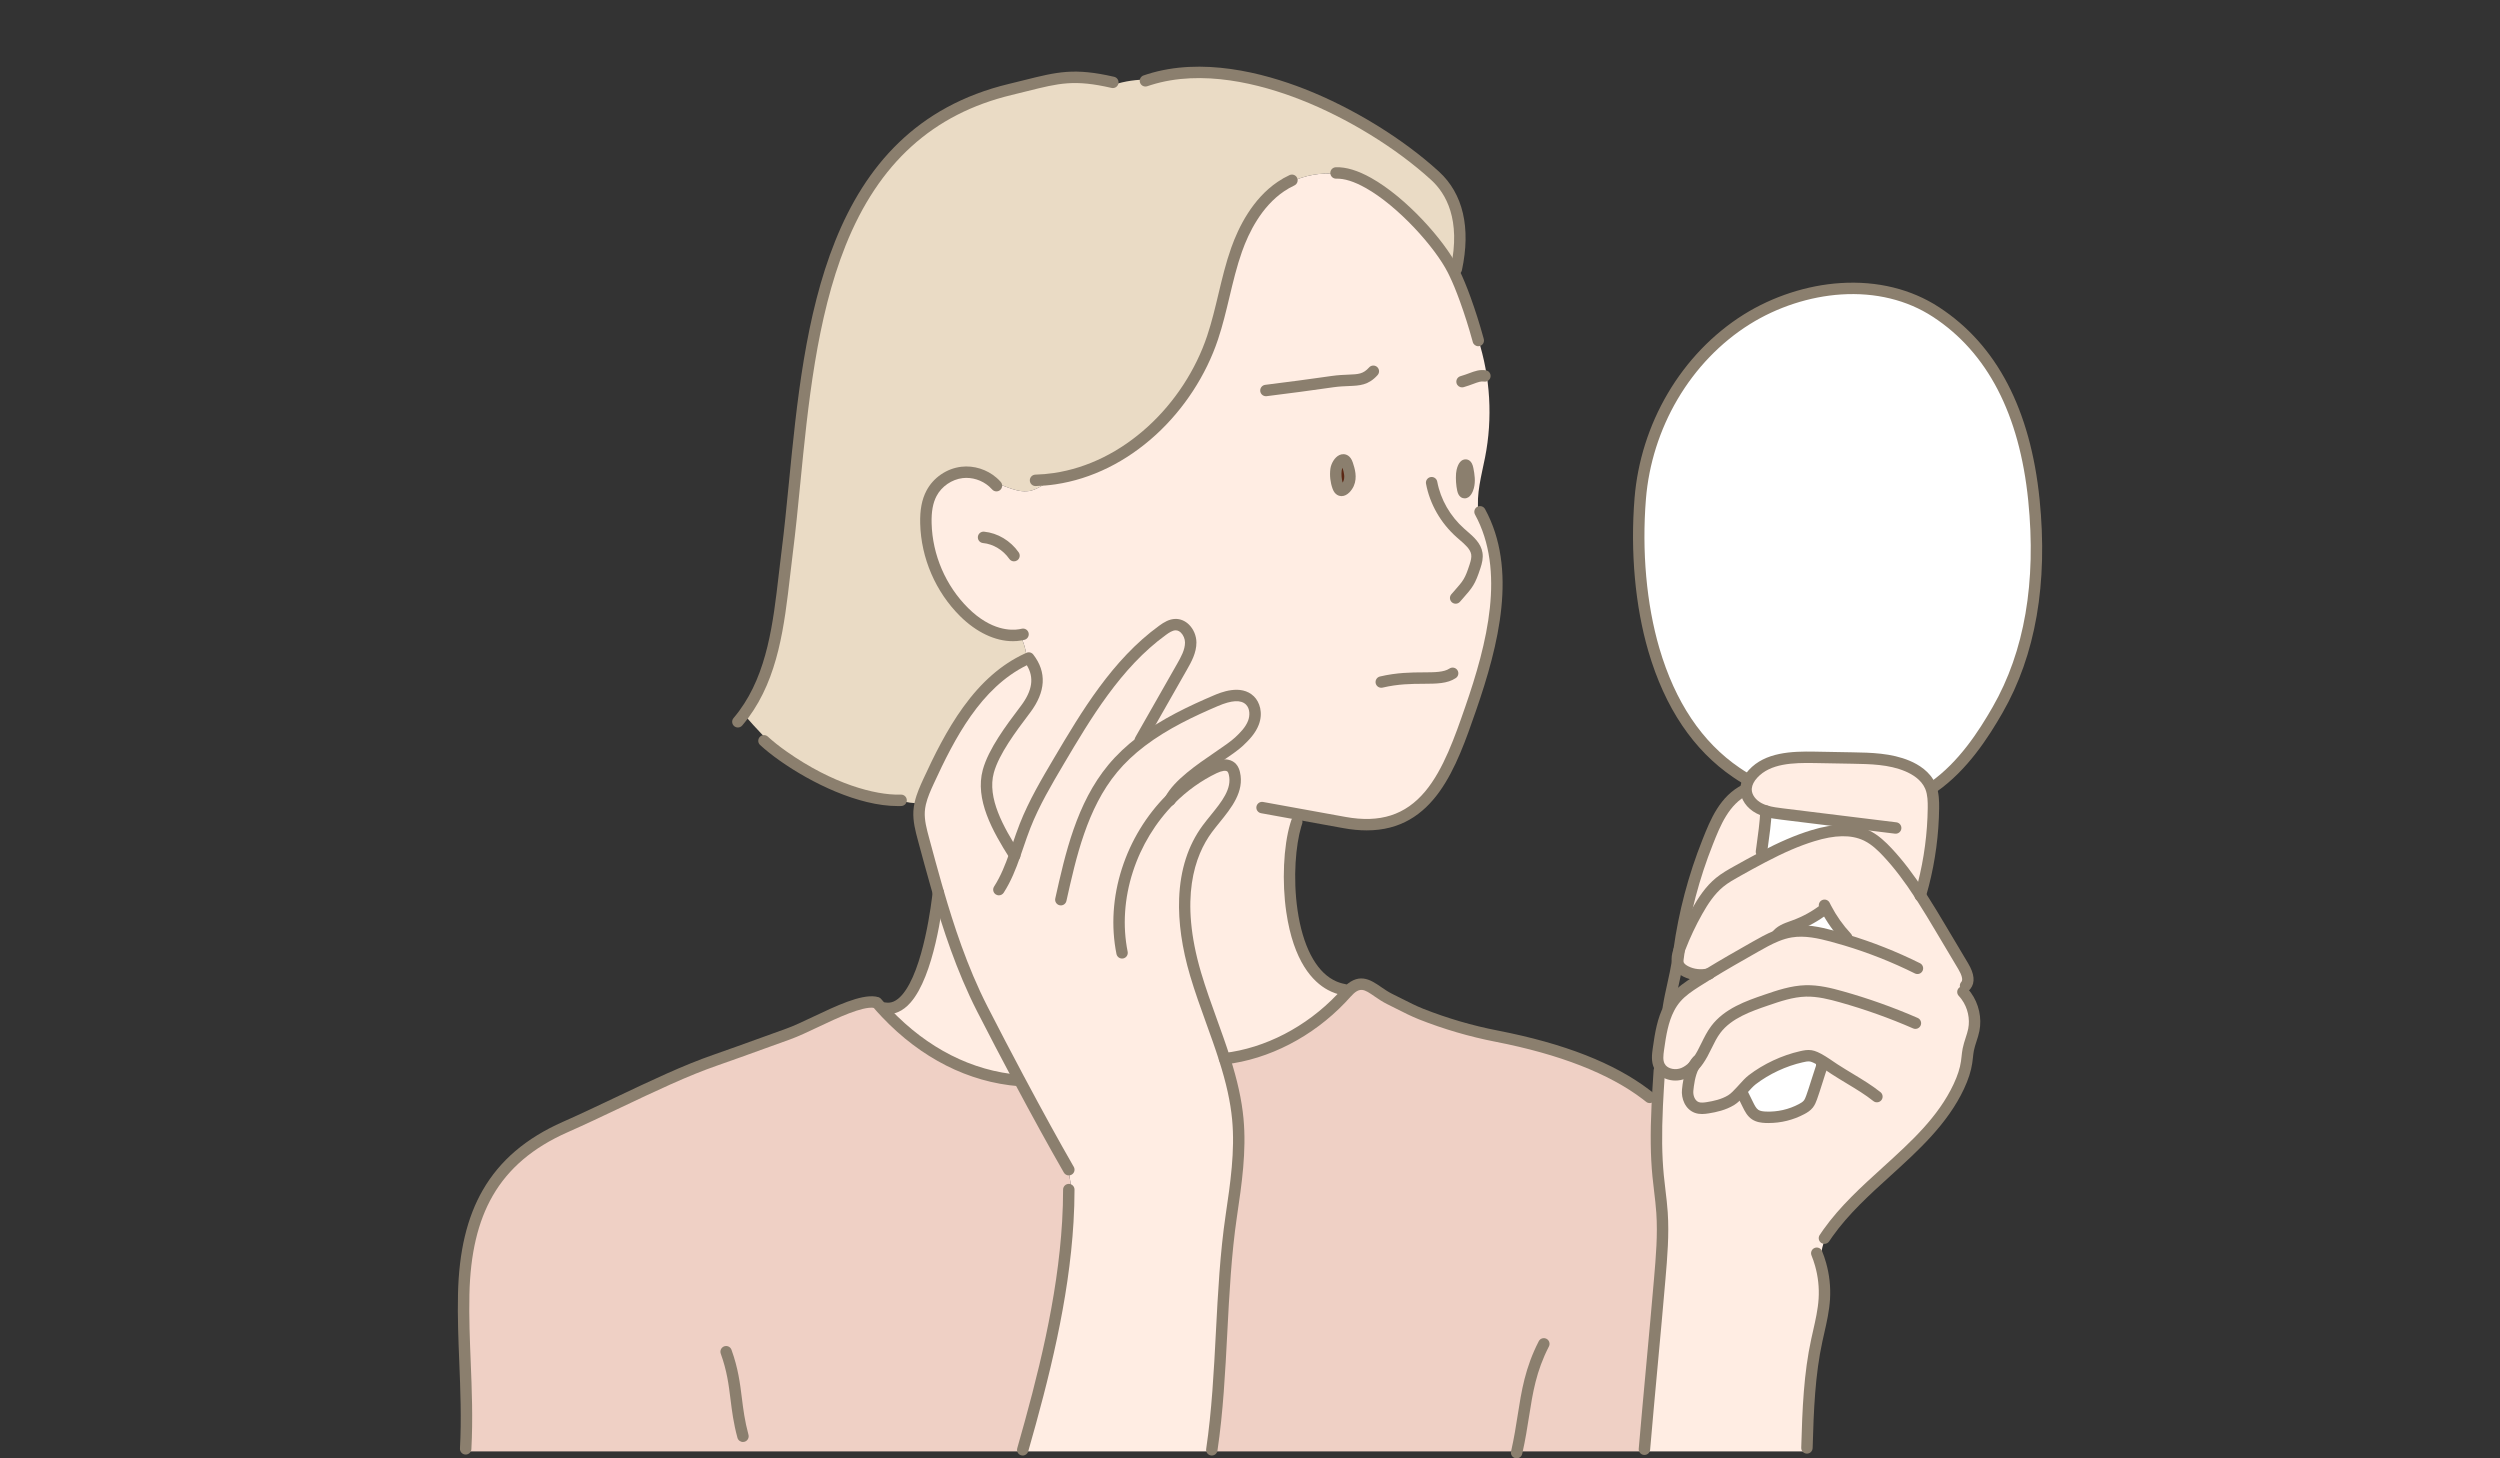
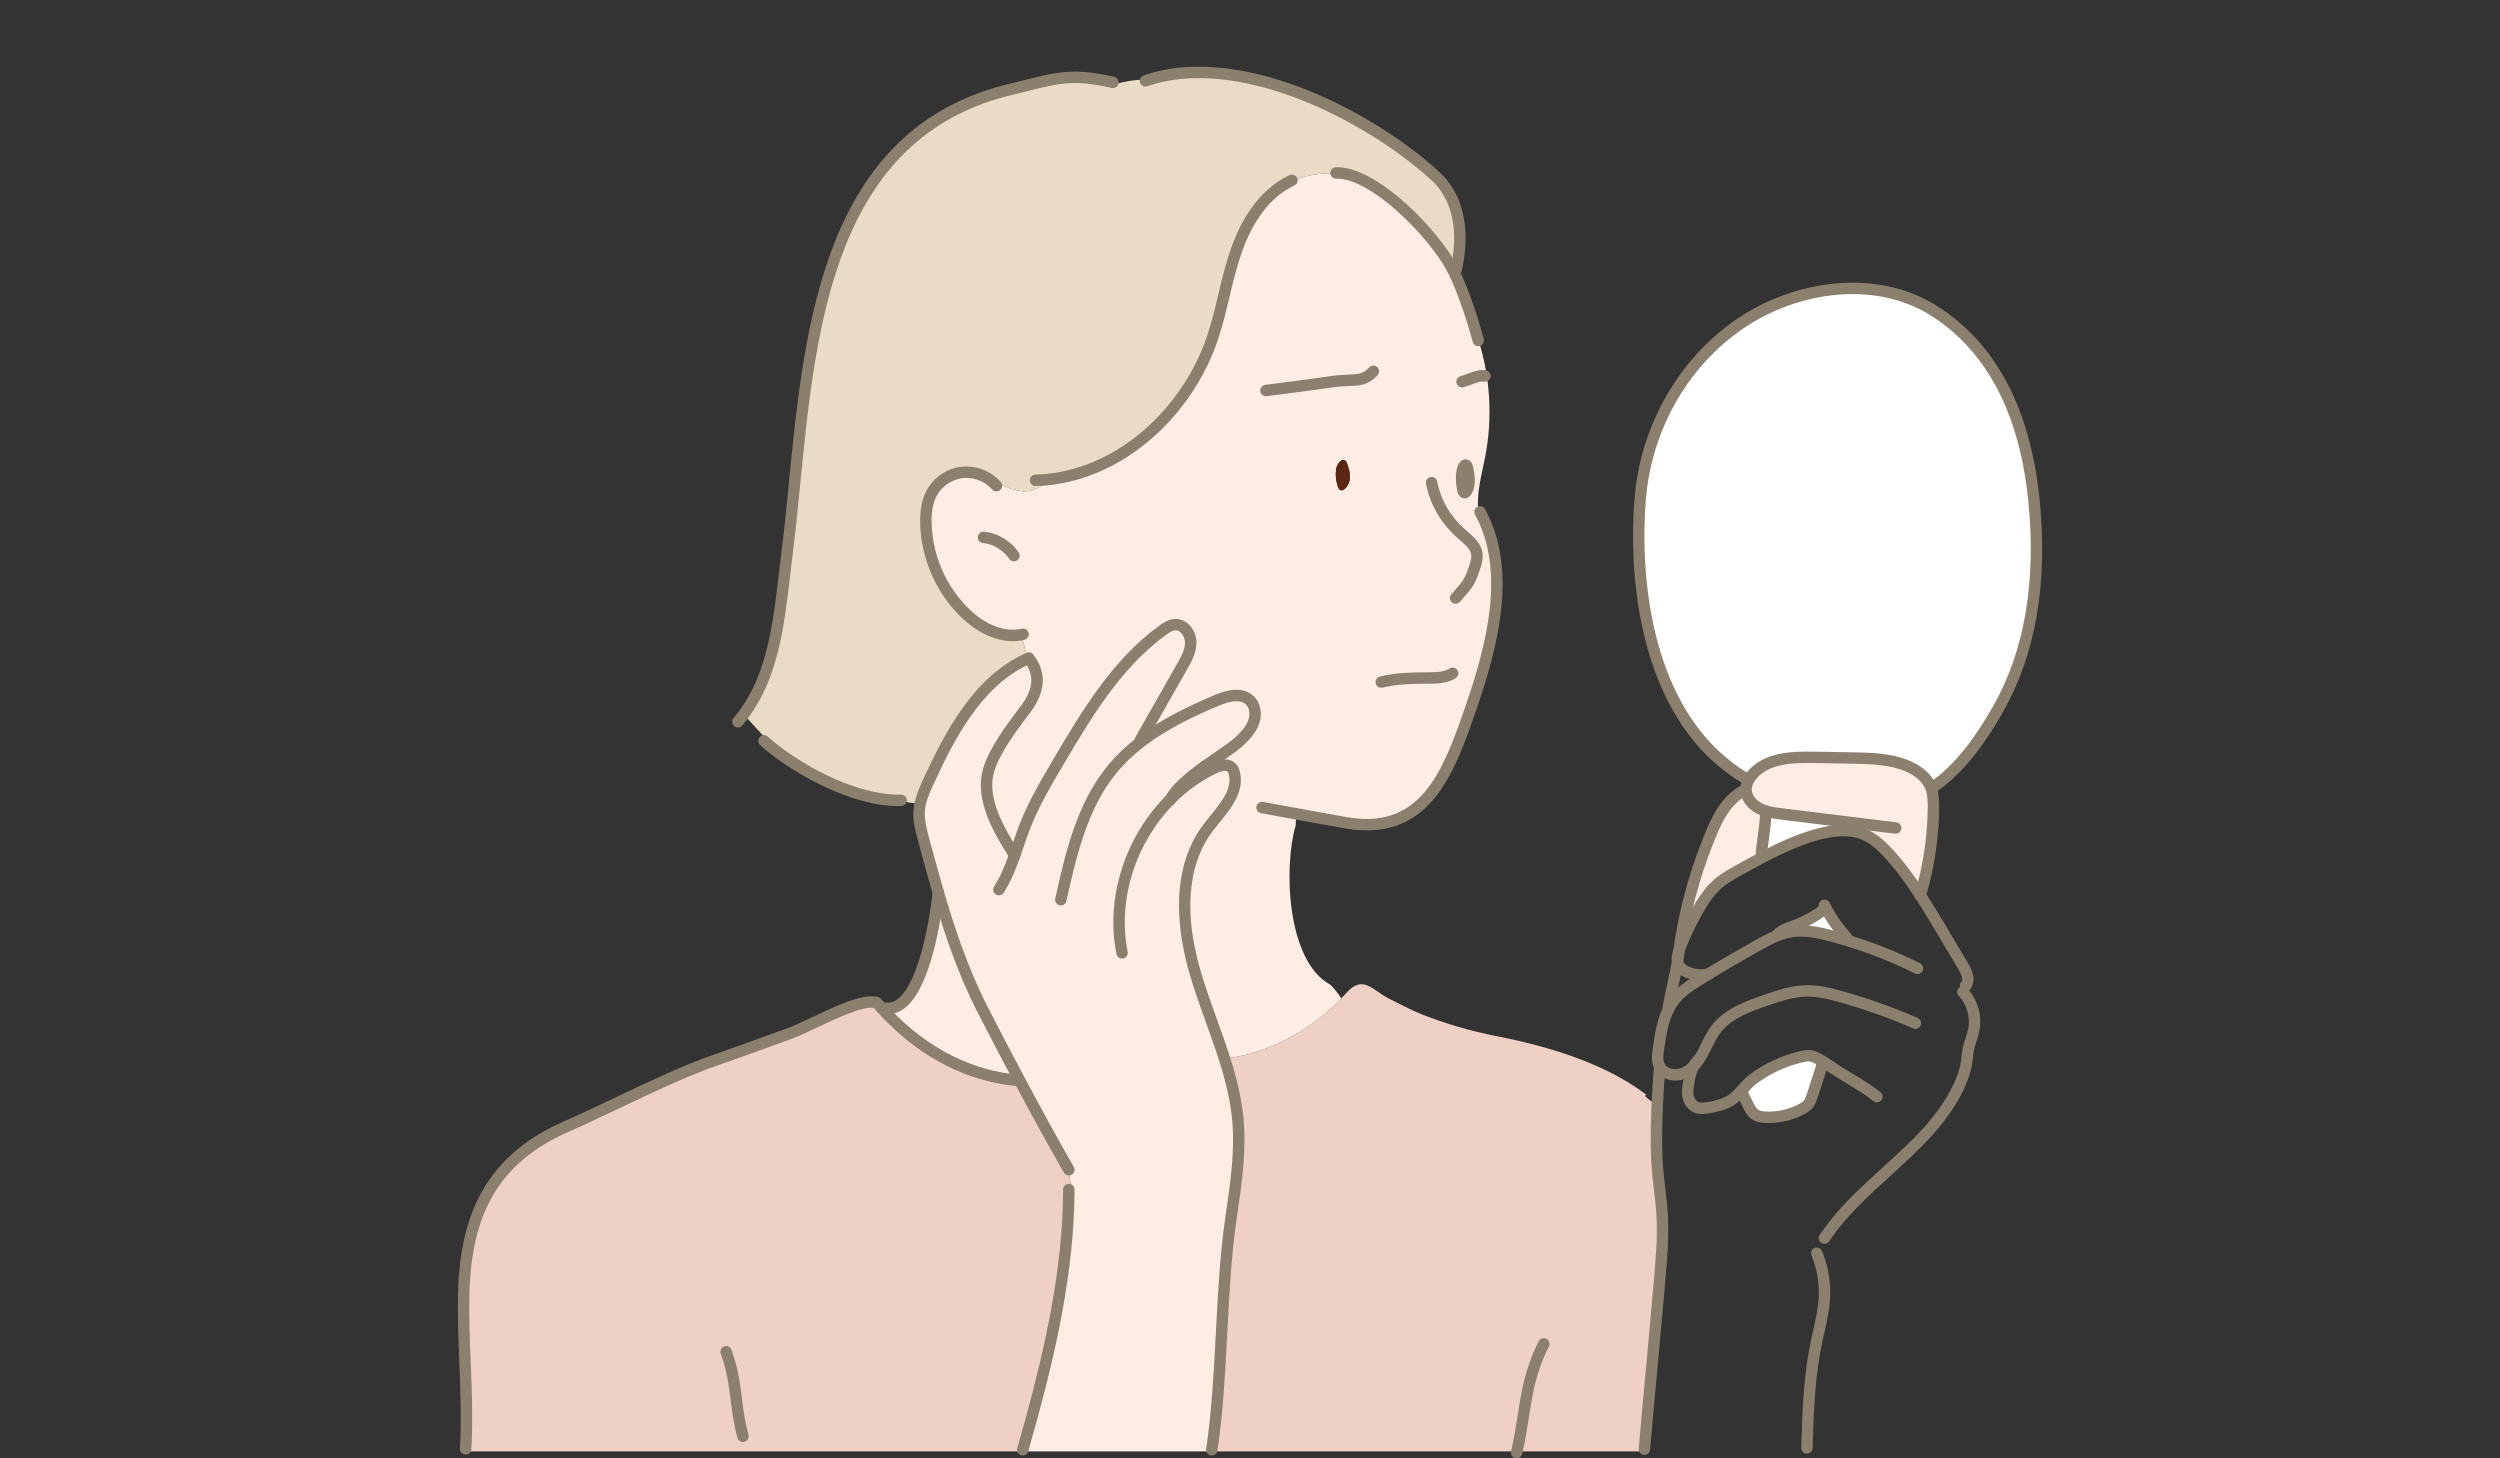
<svg xmlns="http://www.w3.org/2000/svg" width="300" height="175" viewBox="0 0 300 175" fill="none">
  <rect x="0" y="0" width="300" height="175" fill="#333333" stroke="none" />
  <g clip-path="url(#clip0_39_5125)">
    <path d="M219.12 108.985C219.784 110.263 220.622 111.449 221.602 112.502L221.512 112.802C220.956 112.631 220.397 112.474 219.835 112.324C218.227 111.898 216.55 111.542 214.909 111.812C214.312 111.911 213.737 112.089 213.176 112.315C213.644 111.64 214.526 111.377 215.313 111.09C216.64 110.611 217.89 109.918 219 109.047L219.119 108.985H219.12Z" fill="white" />
    <path d="M223.541 98.872C223.606 99.335 223.73 99.792 223.913 100.226C221.943 99.309 219.602 99.647 217.517 100.291C215.431 100.934 213.451 101.853 211.515 102.868C211.464 102.65 211.41 102.431 211.357 102.213L211.375 102.209C211.57 100.784 211.871 98.768 211.917 97.328C212.547 97.517 213.212 97.601 213.867 97.681C217.09 98.079 220.315 98.475 223.541 98.873V98.872Z" fill="white" />
    <path d="M231.759 94.386C231.736 94.413 231.713 94.442 231.688 94.467C231.669 94.419 231.65 94.373 231.629 94.325C231.126 93.19 230.04 92.409 228.897 91.925C226.836 91.056 224.536 91.002 222.3 90.963C220.79 90.935 219.279 90.907 217.766 90.88C215.13 90.83 212.151 90.92 210.365 92.862C209.933 93.328 209.591 93.918 209.534 94.545C209.049 93.996 208.651 93.373 208.362 92.701C198.267 85.827 195.908 71.253 196.828 59.836C197.522 51.203 202.227 42.943 209.615 38.322C216.278 34.159 225.497 32.989 232.32 37.444C240.061 42.498 243.175 51.178 244.069 59.997C244.942 68.63 244.102 77.536 239.718 85.178C237.706 88.685 235.331 92.098 232.029 94.428L231.76 94.388L231.759 94.386Z" fill="white" />
    <path d="M231.629 94.324C231.65 94.372 231.669 94.418 231.689 94.466C231.997 95.253 232.021 96.128 232.011 96.975C231.974 100.056 231.567 103.132 230.804 106.117C230.691 106.558 230.57 106.995 230.442 107.433C229.26 105.612 227.986 103.861 226.505 102.278C225.78 101.502 224.993 100.76 224.043 100.288C223.999 100.268 223.957 100.246 223.913 100.225C223.73 99.791 223.606 99.335 223.541 98.871C220.316 98.473 217.09 98.077 213.867 97.679C213.212 97.598 212.546 97.515 211.917 97.326C211.635 97.239 211.361 97.134 211.099 96.998C210.252 96.557 209.541 95.725 209.524 94.771V94.767C209.522 94.692 209.526 94.618 209.533 94.543C209.59 93.915 209.932 93.326 210.364 92.86C212.15 90.918 215.129 90.828 217.765 90.878C219.278 90.906 220.789 90.934 222.299 90.96C224.535 91 226.835 91.054 228.896 91.923C230.039 92.406 231.125 93.188 231.628 94.323L231.629 94.324Z" fill="#FFEDE3" />
    <path d="M218.609 127.628C218.618 127.603 218.642 127.584 218.667 127.601C218.724 127.637 218.707 127.722 218.684 127.785C218.34 128.716 217.746 130.749 217.402 131.68C217.298 131.96 217.193 132.245 217.007 132.482C216.796 132.75 216.499 132.934 216.196 133.094C214.876 133.796 213.368 134.136 211.875 134.073C211.437 134.053 210.985 133.994 210.622 133.753C210.212 133.48 209.978 133.018 209.758 132.576C209.513 132.077 209.267 131.58 209.022 131.082L209.072 130.969C209.03 130.952 208.99 130.935 208.947 130.913C209.405 130.411 209.859 129.883 210.269 129.569C211.957 128.272 214.091 127.276 216.166 126.811C216.539 126.727 216.923 126.645 217.298 126.704C217.682 126.766 218.187 127.028 218.687 127.336C218.66 127.435 218.634 127.533 218.607 127.63L218.609 127.628Z" fill="white" />
    <path d="M209.525 94.772C209.542 95.726 210.253 96.558 211.1 96.999C211.361 97.135 211.636 97.242 211.918 97.327C211.873 98.766 211.571 100.783 211.376 102.208L211.359 102.212C211.41 102.43 211.464 102.649 211.516 102.867C210.495 103.401 209.489 103.96 208.482 104.521C207.751 104.93 207.017 105.34 206.366 105.87C205.225 106.801 204.398 108.058 203.672 109.339C202.874 110.753 202.179 112.225 201.597 113.738C201.563 113.828 201.528 113.922 201.495 114.017C202.111 109.579 203.26 105.216 204.916 101.054C205.932 98.5 206.986 95.996 209.444 94.767H209.526V94.771L209.525 94.772Z" fill="#FFEDE3" />
-     <path d="M203.326 127.844C203.318 127.838 203.311 127.833 203.303 127.825C203.283 127.859 203.263 127.893 203.246 127.929C203.273 127.901 203.3 127.873 203.327 127.844H203.326ZM218.688 127.335C218.188 127.027 217.683 126.765 217.299 126.703C216.923 126.643 216.54 126.726 216.167 126.81C214.092 127.274 211.958 128.27 210.27 129.568C209.86 129.882 209.406 130.41 208.948 130.912C208.99 130.933 209.03 130.951 209.073 130.968L209.022 131.081C209.268 131.58 209.514 132.077 209.759 132.575C209.977 133.016 210.212 133.479 210.623 133.752C210.985 133.994 211.438 134.053 211.876 134.072C213.369 134.134 214.877 133.795 216.197 133.093C216.5 132.934 216.798 132.749 217.008 132.48C217.194 132.244 217.299 131.958 217.403 131.679C217.747 130.748 218.341 128.714 218.685 127.783C218.708 127.721 218.725 127.636 218.668 127.6C218.641 127.582 218.619 127.603 218.609 127.627C218.636 127.53 218.661 127.432 218.689 127.332L218.688 127.335ZM219.835 112.323C220.397 112.473 220.956 112.63 221.512 112.8L221.602 112.501C220.622 111.448 219.784 110.262 219.12 108.984L219.001 109.046C217.89 109.917 216.641 110.61 215.314 111.089C214.527 111.375 213.645 111.638 213.177 112.314C213.737 112.088 214.312 111.909 214.91 111.811C216.552 111.54 218.229 111.898 219.836 112.323H219.835ZM235.589 115.95C236.01 116.653 236.41 117.606 235.916 118.231C235.944 118.665 235.96 119.1 235.962 119.535C236.794 120.688 237.136 122.186 236.859 123.583C236.701 124.385 236.353 125.141 236.196 125.943C236.094 126.449 236.071 126.966 235.995 127.474C235.845 128.481 235.494 129.448 235.063 130.371C231.709 137.527 223.92 141.525 219.355 147.964L219.426 148.014C218.693 149.067 218.398 150.414 218.621 151.676L218.471 151.718C218.852 153.065 219.005 154.476 218.92 155.872C218.816 157.552 218.375 159.191 218.019 160.835C217.113 165.002 216.952 169.488 216.836 173.749V174.164H197.333V173.909C197.895 167.315 198.611 160.036 199.173 153.443C199.399 150.805 199.624 148.156 199.446 145.516C199.346 144.039 199.119 142.575 198.977 141.103C198.707 138.292 198.74 135.466 198.872 132.644C198.937 131.249 199.03 129.854 199.12 128.463L199.368 128.28C199.276 128.173 199.198 128.054 199.132 127.924C198.827 127.304 198.917 126.574 199.013 125.892C199.247 124.217 199.518 122.465 200.285 120.988C200.511 120.547 200.784 120.13 201.115 119.747C201.788 118.964 202.657 118.378 203.526 117.821C204.023 117.502 204.523 117.188 205.028 116.881C205.042 116.877 205.057 116.873 205.072 116.869C205.069 116.866 205.067 116.861 205.063 116.858C205.052 116.866 205.041 116.871 205.029 116.881C204.122 117.099 203.135 116.99 202.303 116.57C201.978 116.407 201.665 116.188 201.479 115.875C201.391 115.728 201.335 115.573 201.306 115.409C201.34 115.215 201.366 115.026 201.389 114.836C201.423 114.562 201.457 114.289 201.498 114.017C201.531 113.923 201.566 113.828 201.6 113.738C202.184 112.225 202.878 110.752 203.676 109.339C204.401 108.058 205.228 106.801 206.369 105.87C207.019 105.34 207.755 104.93 208.486 104.521C209.491 103.962 210.498 103.401 211.519 102.867C213.456 101.852 215.435 100.933 217.521 100.29C219.607 99.646 221.947 99.308 223.918 100.225C223.962 100.246 224.004 100.267 224.048 100.288C224.997 100.76 225.784 101.502 226.509 102.278C227.991 103.861 229.264 105.612 230.447 107.433C230.556 107.6 230.664 107.766 230.769 107.933C231.531 109.125 232.254 110.343 232.977 111.553C233.85 113.017 234.721 114.483 235.594 115.946L235.589 115.95Z" fill="#FFEDE3" />
    <path d="M197.542 131.353L197.409 131.533C197.855 131.954 198.346 132.327 198.869 132.645C198.737 135.467 198.705 138.293 198.974 141.104C199.116 142.576 199.342 144.04 199.442 145.517C199.621 148.157 199.397 150.807 199.169 153.444C198.607 160.036 197.891 167.316 197.329 173.91V174.165H145.418V173.979C146.781 164.785 146.403 155.031 147.764 145.837C148.33 142.007 148.9 138.133 148.537 134.279C148.303 131.806 147.697 129.41 146.943 127.044C152.204 126.437 157.318 123.623 160.956 119.8C161.15 119.599 161.338 119.393 161.522 119.187C163.588 116.855 164.669 118.86 166.783 119.89C168.025 120.495 169.259 121.183 170.545 121.694C173.471 122.851 176.499 123.735 179.588 124.338C186.843 125.755 193.095 127.971 197.539 131.354L197.542 131.353Z" fill="#EFD0C5" />
    <path d="M164.183 21.994C160.97 20.263 156.804 20.463 153.771 22.493L153.703 22.391C151.147 24.122 149.442 27.013 148.396 29.965C147.177 33.405 146.669 37.058 145.513 40.519C142.69 48.974 135.275 56.15 126.565 57.443C126.046 57.731 125.529 58.021 125.01 58.309C124.623 58.523 124.229 58.743 123.799 58.859C122.244 59.283 120.706 58.306 119.145 57.858C118.142 56.979 116.762 56.536 115.436 56.692C113.909 56.873 112.497 57.842 111.78 59.204C111.205 60.297 111.078 61.573 111.109 62.809C111.207 66.771 112.89 70.671 115.702 73.461C117.48 75.222 119.959 76.588 122.4 76.187L122.402 76.201C122.865 77.091 123.141 78.076 123.216 79.073C117.415 81.772 114.103 87.937 111.422 93.771C111.035 94.618 110.645 95.483 110.437 96.383C109.608 96.413 108.775 96.296 107.987 96.041C103.273 96.145 97.588 93.275 93.997 90.742L94.025 90.7C92.352 89.121 90.759 87.457 89.254 85.717C93.276 80.272 93.59 73.095 94.459 66.273C96.977 46.465 96.161 16.761 121.244 10.731C126.517 9.463 128.254 8.668 133.538 9.884L133.584 10.185C134.975 9.733 136.441 9.519 137.903 9.552C149.025 6.043 164.337 13.896 172.215 21.102C175.314 23.936 175.64 28.174 174.759 32.28L174.654 32.266C174.634 32.441 174.595 32.614 174.538 32.78C174.48 32.658 174.421 32.537 174.359 32.416C172.745 29.221 168.265 24.226 164.206 21.954L164.183 21.996V21.994Z" fill="#EADBC5" />
    <path d="M123.451 78.963C125.024 80.999 124.606 83.061 123.059 85.116C121.513 87.171 119.277 90.07 118.599 92.551C117.674 95.93 119.878 99.683 121.755 102.646C122.173 101.463 122.554 100.265 123.011 99.102C124.084 96.378 125.58 93.846 127.071 91.325C130.495 85.537 134.07 79.579 139.517 75.635C139.981 75.296 140.496 74.965 141.072 74.957C142.111 74.943 142.881 76.056 142.889 77.097C142.897 78.138 142.367 79.098 141.853 80.004C140.184 82.937 138.513 85.87 136.843 88.806L136.968 88.973C139.646 86.937 142.768 85.429 145.879 84.097C147.218 83.525 148.943 83.039 149.987 84.053C150.676 84.719 150.755 85.837 150.411 86.732C150.069 87.627 149.383 88.341 148.683 88.996C147.015 90.55 141.933 93.173 140.463 95.909C141.987 94.384 143.748 93.103 145.7 92.165C146.383 91.838 147.302 91.586 147.817 92.145C147.983 92.328 148.071 92.571 148.13 92.813C148.717 95.313 146.393 97.409 144.869 99.476C141.278 104.342 141.763 111.11 143.476 116.908C144.485 120.324 145.867 123.655 146.945 127.048C147.699 129.413 148.306 131.81 148.54 134.283C148.902 138.137 148.333 142.011 147.766 145.84C146.404 155.034 146.782 164.788 145.42 173.982V174.168H122.729V173.982C125.078 165.767 127.579 156.128 128.141 146.611L128.333 146.623C128.711 144.486 128.642 142.267 128.136 140.155C126.372 137.092 124.319 133.338 122.348 129.637H122.345C120.736 126.616 119.178 123.628 117.877 121.084C115.609 116.644 113.999 111.919 112.601 107.122C112.511 106.815 112.423 106.506 112.335 106.199C111.809 104.364 111.312 102.518 110.815 100.677C110.522 99.59 110.226 98.481 110.293 97.357C110.313 97.027 110.364 96.705 110.44 96.384C110.646 95.484 111.036 94.619 111.424 93.772C114.104 87.938 117.418 81.774 123.218 79.074C123.295 79.035 123.376 78.999 123.455 78.964L123.451 78.963Z" fill="#FFEDE3" />
    <path d="M128.14 146.608C127.578 156.124 125.076 165.764 122.728 173.979V174.165H55.878V173.86C56.225 167.339 55.502 161.485 55.642 155.291C55.854 145.775 59.06 139.124 67.811 135.249C71.967 133.409 76.025 131.354 80.175 129.501C82.016 128.678 83.876 127.9 85.781 127.235C88.599 126.255 91.791 125.079 94.605 124.07C97.448 123.049 102.574 119.934 104.966 120.258L105.208 120.315C105.575 120.745 105.953 121.165 106.342 121.572C110.611 126.069 116.079 129.158 122.297 129.66L122.345 129.633H122.347C124.32 133.334 126.373 137.086 128.135 140.151C128.641 142.263 128.711 144.481 128.333 146.618L128.141 146.607L128.14 146.608Z" fill="#EFD0C5" />
    <path d="M175.535 58.743C175.709 59.55 176.077 58.873 176.203 58.399C176.386 57.71 176.262 56.965 176.13 56.287C175.955 55.38 175.596 55.936 175.46 56.532C175.435 56.642 175.418 56.751 175.41 56.852C175.365 57.487 175.408 58.142 175.535 58.742V58.743ZM160.561 58.432C160.887 59.327 161.585 58.576 161.822 58.051C162.166 57.291 161.933 56.466 161.686 55.716C161.354 54.713 160.675 55.326 160.419 55.989C160.373 56.108 160.34 56.229 160.325 56.344C160.238 57.047 160.32 57.767 160.562 58.433L160.561 58.432ZM177.378 40.694C178.846 45.253 179.134 50.185 178.208 54.884C177.784 57.037 177.127 59.339 177.419 61.44L177.603 61.414C181.535 68.628 178.977 77.828 176.468 85.067C173.829 92.678 171.044 100.467 161.336 98.705C159.391 98.352 157.444 97.999 155.498 97.646C155.513 98.103 155.51 98.561 155.489 99.018C154.033 103.904 154.342 115.307 159.666 118.188C160.146 118.685 160.58 119.227 160.959 119.8C157.321 123.624 152.206 126.437 146.946 127.044C145.868 123.652 144.487 120.322 143.477 116.905C141.764 111.106 141.281 104.337 144.87 99.472C146.394 97.406 148.718 95.309 148.131 92.81C148.074 92.567 147.984 92.324 147.818 92.141C147.304 91.583 146.384 91.834 145.701 92.162C143.748 93.1 141.986 94.38 140.464 95.905C141.934 93.169 147.016 90.547 148.684 88.992C149.384 88.338 150.07 87.624 150.412 86.728C150.756 85.834 150.677 84.716 149.988 84.05C148.944 83.034 147.219 83.522 145.88 84.094C142.769 85.426 139.647 86.934 136.968 88.969L136.844 88.803C138.513 85.867 140.184 82.934 141.854 80C142.368 79.094 142.898 78.135 142.89 77.093C142.882 76.054 142.113 74.94 141.073 74.954C140.497 74.962 139.983 75.293 139.518 75.631C134.072 79.575 130.496 85.533 127.072 91.321C125.581 93.842 124.085 96.375 123.012 99.099C122.555 100.262 122.174 101.461 121.756 102.642C119.879 99.68 117.675 95.927 118.6 92.548C119.279 90.067 121.514 87.168 123.06 85.113C124.607 83.058 125.025 80.995 123.452 78.96C123.373 78.994 123.293 79.031 123.216 79.069C123.14 78.072 122.865 77.088 122.402 76.198L122.4 76.184C119.959 76.585 117.48 75.219 115.702 73.457C112.89 70.668 111.207 66.767 111.109 62.806C111.078 61.57 111.205 60.294 111.78 59.201C112.497 57.838 113.908 56.87 115.436 56.689C116.762 56.531 118.141 56.975 119.145 57.854C120.706 58.303 122.244 59.28 123.799 58.856C124.229 58.739 124.623 58.52 125.01 58.305C125.529 58.017 126.046 57.727 126.565 57.44C135.276 56.146 142.69 48.971 145.513 40.516C146.67 37.055 147.178 33.402 148.396 29.961C149.441 27.011 151.147 24.12 153.703 22.388L153.771 22.49C156.805 20.46 160.97 20.26 164.183 21.991L164.206 21.948C168.265 24.22 172.745 29.215 174.359 32.41C174.421 32.531 174.48 32.652 174.538 32.775C175.029 33.794 175.444 34.847 175.831 35.91C176.401 37.485 176.907 39.083 177.35 40.698L177.378 40.691V40.694Z" fill="#FFEDE3" />
-     <path d="M112.599 107.12C113.997 111.916 115.608 116.642 117.875 121.082C119.176 123.626 120.734 126.613 122.344 129.635L122.296 129.662C116.077 129.16 110.609 126.071 106.341 121.574C106.738 121.334 107.126 121.081 107.504 120.814C107.953 120.62 108.367 120.292 108.746 119.86C111.304 116.952 112.355 109.384 112.599 107.122V107.12Z" fill="#FFEDE3" />
+     <path d="M112.599 107.12C113.997 111.916 115.608 116.642 117.875 121.082C119.176 123.626 120.734 126.613 122.344 129.635L122.296 129.662C116.077 129.16 110.609 126.071 106.341 121.574C106.738 121.334 107.126 121.081 107.504 120.814C107.953 120.62 108.367 120.292 108.746 119.86C111.304 116.952 112.355 109.384 112.599 107.122Z" fill="#FFEDE3" />
    <path d="M124.264 58.327C123.894 58.327 123.589 58.032 123.579 57.66C123.569 57.282 123.867 56.967 124.245 56.956C124.983 56.936 125.73 56.872 126.462 56.763C130.515 56.161 134.429 54.224 137.781 51.159C140.986 48.229 143.5 44.373 144.859 40.301C145.402 38.678 145.81 36.969 146.204 35.317C146.643 33.474 147.098 31.568 147.747 29.735C148.628 27.249 150.309 23.86 153.315 21.824C153.773 21.512 154.255 21.238 154.746 21.012C155.089 20.853 155.496 21.002 155.656 21.345C155.816 21.688 155.665 22.096 155.322 22.256C154.9 22.451 154.484 22.687 154.086 22.958C151.386 24.787 149.852 27.902 149.04 30.193C148.415 31.957 147.97 33.827 147.538 35.636C147.137 37.317 146.722 39.056 146.16 40.736C144.728 45.026 142.081 49.087 138.707 52.172C135.152 55.422 130.988 57.478 126.663 58.12C125.876 58.236 125.075 58.305 124.283 58.327C124.276 58.327 124.27 58.327 124.263 58.327H124.264Z" fill="#8B7F6E" />
    <path d="M151.911 47.546C151.57 47.546 151.274 47.293 151.231 46.947C151.184 46.571 151.45 46.228 151.826 46.181C155.4 45.734 156.777 45.539 158.37 45.316C158.817 45.253 159.285 45.186 159.825 45.112C160.602 45.005 161.233 44.98 161.789 44.958C163.018 44.909 163.579 44.887 164.293 44.093C164.546 43.812 164.979 43.789 165.26 44.042C165.541 44.295 165.564 44.728 165.312 45.009C164.212 46.233 163.166 46.274 161.844 46.326C161.318 46.347 160.723 46.371 160.013 46.469C159.474 46.543 159.006 46.61 158.561 46.672C156.962 46.898 155.581 47.092 151.996 47.541C151.968 47.544 151.939 47.546 151.911 47.546Z" fill="#8B7F6E" />
    <path d="M175.444 46.485C175.147 46.485 174.873 46.29 174.786 45.991C174.681 45.627 174.89 45.247 175.255 45.142C175.659 45.025 176.001 44.899 176.302 44.787C176.981 44.535 177.567 44.318 178.297 44.436C178.67 44.496 178.925 44.848 178.864 45.222C178.804 45.595 178.451 45.849 178.078 45.789C177.721 45.732 177.405 45.841 176.779 46.073C176.455 46.193 176.089 46.328 175.636 46.459C175.572 46.477 175.508 46.486 175.446 46.486L175.444 46.485Z" fill="#8B7F6E" />
    <path d="M160.418 55.988C160.673 55.326 161.353 54.712 161.685 55.715C161.933 56.465 162.165 57.29 161.821 58.049C161.584 58.575 160.886 59.325 160.56 58.431C160.318 57.765 160.235 57.044 160.323 56.342C160.338 56.226 160.371 56.105 160.417 55.986L160.418 55.988Z" fill="#5B2714" />
-     <path d="M160.985 59.532C160.972 59.532 160.96 59.532 160.947 59.532C160.729 59.524 160.193 59.425 159.917 58.667C159.637 57.898 159.543 57.065 159.645 56.257C159.668 56.086 159.712 55.913 159.78 55.741C160.005 55.158 160.515 54.482 161.223 54.502C161.518 54.508 162.054 54.648 162.336 55.501C162.555 56.166 162.923 57.279 162.446 58.334C162.243 58.783 161.711 59.534 160.985 59.534V59.532ZM161.101 56.136C161.086 56.167 161.072 56.199 161.059 56.234C161.025 56.325 161.011 56.392 161.005 56.432C160.944 56.923 160.981 57.433 161.116 57.917C161.146 57.87 161.174 57.82 161.197 57.77C161.411 57.298 161.289 56.731 161.102 56.136H161.101Z" fill="#8B7F6E" />
    <path d="M175.762 59.803C175.755 59.803 175.749 59.803 175.743 59.803C175.488 59.797 175.034 59.67 174.865 58.887C174.724 58.217 174.677 57.498 174.727 56.802C174.737 56.666 174.759 56.525 174.792 56.379C174.98 55.56 175.368 55.11 175.886 55.123C176.214 55.129 176.64 55.313 176.803 56.157C176.953 56.929 177.082 57.754 176.865 58.574C176.768 58.945 176.466 59.803 175.762 59.803Z" fill="#8B7F6E" />
    <path d="M174.679 72.445C174.519 72.445 174.358 72.389 174.228 72.276C173.944 72.027 173.914 71.594 174.163 71.309C174.283 71.172 174.395 71.044 174.5 70.926C175.623 69.65 175.795 69.455 176.355 67.732C176.507 67.265 176.598 66.884 176.546 66.543C176.444 65.892 175.81 65.345 175.138 64.765C175.023 64.665 174.909 64.566 174.798 64.468C172.884 62.766 171.579 60.486 171.122 58.048C171.052 57.676 171.298 57.318 171.669 57.249C172.041 57.179 172.399 57.425 172.469 57.796C172.87 59.938 174.02 61.943 175.708 63.443C175.815 63.538 175.924 63.632 176.034 63.728C176.824 64.409 177.72 65.183 177.9 66.334C177.999 66.981 177.842 67.592 177.658 68.156C177.012 70.147 176.698 70.504 175.529 71.832C175.425 71.95 175.314 72.075 175.195 72.212C175.06 72.368 174.87 72.446 174.679 72.446V72.445Z" fill="#8B7F6E" />
    <path d="M165.751 82.531C165.441 82.531 165.159 82.319 165.084 82.003C164.998 81.634 165.226 81.265 165.595 81.179C167.635 80.699 169.388 80.69 170.798 80.683C172.177 80.677 173.265 80.672 173.938 80.225C174.253 80.016 174.679 80.103 174.888 80.418C175.097 80.734 175.012 81.16 174.695 81.369C173.681 82.041 172.411 82.047 170.805 82.055C169.395 82.062 167.798 82.07 165.91 82.514C165.858 82.527 165.805 82.533 165.753 82.533L165.751 82.531Z" fill="#8B7F6E" />
    <path d="M177.394 41.548C177.096 41.548 176.821 41.352 176.735 41.05C176.726 41.02 176.718 40.99 176.71 40.96L176.691 40.889C176.251 39.285 175.745 37.691 175.186 36.147C174.742 34.922 174.34 33.945 173.921 33.076C173.863 32.953 173.807 32.839 173.748 32.724C172.201 29.66 167.764 24.727 163.871 22.55C162.499 21.779 161.313 21.406 160.348 21.44C159.966 21.452 159.653 21.157 159.639 20.779C159.625 20.4 159.922 20.083 160.301 20.069C161.522 20.027 162.947 20.459 164.541 21.354C168.709 23.687 173.298 28.796 174.969 32.105C175.033 32.231 175.096 32.359 175.157 32.488C175.593 33.394 176.013 34.41 176.474 35.68C177.045 37.26 177.562 38.889 178.01 40.521C178.017 40.545 178.025 40.576 178.033 40.606L178.052 40.677C178.156 41.041 177.945 41.42 177.581 41.523C177.518 41.541 177.455 41.549 177.393 41.549L177.394 41.548Z" fill="#8B7F6E" />
    <path d="M88.545 87.299C88.388 87.299 88.231 87.246 88.102 87.136C87.813 86.89 87.778 86.459 88.023 86.17C88.256 85.895 88.484 85.606 88.704 85.31C92.085 80.731 92.781 74.723 93.454 68.913C93.558 68.017 93.665 67.091 93.781 66.185C94.113 63.573 94.384 60.816 94.671 57.898C96.531 38.968 98.848 15.41 121.086 10.064C121.737 9.908 122.325 9.76 122.893 9.619C126.896 8.617 128.905 8.114 133.694 9.215C134.063 9.3 134.294 9.668 134.208 10.037C134.123 10.406 133.756 10.636 133.387 10.551C128.919 9.524 127.135 9.97 123.225 10.948C122.654 11.091 122.063 11.238 121.405 11.397C111.951 13.67 105.431 19.578 101.472 29.46C97.988 38.155 96.95 48.716 96.033 58.033C95.746 60.962 95.474 63.729 95.139 66.359C95.025 67.258 94.917 68.181 94.815 69.073C94.121 75.061 93.404 81.253 89.806 86.125C89.569 86.447 89.32 86.761 89.067 87.059C88.931 87.219 88.738 87.3 88.544 87.3L88.545 87.299Z" fill="#8B7F6E" />
    <path d="M107.742 96.728C102.998 96.728 97.351 93.943 93.603 91.301C92.683 90.654 91.857 89.996 91.212 89.4C90.934 89.143 90.917 88.709 91.174 88.431C91.431 88.154 91.865 88.137 92.143 88.394C92.743 88.95 93.52 89.567 94.391 90.18C99.941 94.094 105.047 95.418 107.971 95.355C107.984 95.355 107.996 95.355 108.009 95.355C108.041 95.355 108.073 95.355 108.105 95.353C108.486 95.338 108.802 95.633 108.817 96.011C108.831 96.389 108.537 96.708 108.159 96.723C108.104 96.725 108.05 96.725 107.993 96.725C107.908 96.728 107.824 96.728 107.739 96.728H107.742Z" fill="#8B7F6E" />
    <path d="M121.531 76.942C119.428 76.942 117.178 75.886 115.22 73.947C112.274 71.025 110.526 66.973 110.423 62.825C110.382 61.186 110.621 59.934 111.174 58.884C111.995 57.319 113.598 56.219 115.355 56.012C116.856 55.833 118.441 56.33 119.595 57.341C119.76 57.484 119.927 57.648 120.086 57.828C120.337 58.111 120.311 58.544 120.028 58.795C119.744 59.047 119.311 59.02 119.06 58.737C118.941 58.603 118.819 58.482 118.696 58.376C117.824 57.613 116.637 57.239 115.516 57.373C114.22 57.526 112.992 58.37 112.387 59.523C111.947 60.358 111.759 61.396 111.794 62.792C111.888 66.589 113.488 70.3 116.185 72.974C118.952 75.715 121.375 75.661 122.289 75.511C122.391 75.495 122.497 75.474 122.606 75.447C122.975 75.359 123.344 75.587 123.432 75.956C123.52 76.323 123.292 76.693 122.923 76.781C122.78 76.816 122.64 76.843 122.507 76.865C122.186 76.917 121.86 76.944 121.531 76.944V76.942Z" fill="#8B7F6E" />
    <path d="M121.681 67.363C121.465 67.363 121.251 67.262 121.119 67.07C120.368 65.995 119.187 65.282 117.96 65.165C117.583 65.128 117.307 64.793 117.344 64.418C117.38 64.041 117.715 63.764 118.091 63.801C119.713 63.956 121.265 64.885 122.243 66.285C122.46 66.596 122.383 67.023 122.073 67.239C121.953 67.322 121.817 67.362 121.681 67.362V67.363Z" fill="#8B7F6E" />
    <path d="M174.76 32.963C174.712 32.963 174.664 32.958 174.616 32.948C174.246 32.868 174.011 32.505 174.09 32.135C175.334 26.337 173.505 23.209 171.753 21.607C167.555 17.766 161.676 14.155 156.026 11.947C151.251 10.08 144.268 8.262 138.11 10.204C137.977 10.245 137.841 10.289 137.677 10.346C137.318 10.47 136.929 10.28 136.805 9.922C136.682 9.565 136.871 9.174 137.229 9.051C137.411 8.988 137.563 8.939 137.705 8.896C144.238 6.835 151.546 8.723 156.526 10.669C162.325 12.937 168.363 16.647 172.679 20.596C175.571 23.241 176.523 27.331 175.431 32.423C175.362 32.745 175.078 32.964 174.762 32.964L174.76 32.963Z" fill="#8B7F6E" />
    <path d="M55.879 174.545C55.867 174.545 55.855 174.545 55.843 174.545C55.465 174.525 55.175 174.203 55.195 173.825C55.386 170.232 55.248 166.789 55.114 163.461C55.007 160.801 54.896 158.05 54.959 155.278C55.073 150.167 56.046 146.09 57.933 142.814C59.982 139.257 63.124 136.579 67.536 134.626C69.672 133.68 71.821 132.659 73.9 131.671C75.858 130.741 77.882 129.779 79.898 128.878C82.082 127.902 83.88 127.175 85.558 126.591C87.427 125.941 89.47 125.201 91.445 124.486C92.445 124.124 93.432 123.766 94.376 123.428C95.257 123.112 96.391 122.575 97.591 122.006C100.365 120.692 103.234 119.334 105.06 119.582C105.434 119.633 105.697 119.978 105.647 120.353C105.596 120.728 105.25 120.992 104.876 120.94C103.453 120.748 100.528 122.133 98.178 123.245C96.947 123.829 95.783 124.379 94.838 124.719C93.895 125.057 92.91 125.413 91.911 125.775C89.933 126.492 87.886 127.233 86.009 127.886C84.369 128.457 82.605 129.171 80.457 130.131C78.456 131.025 76.439 131.984 74.489 132.91C72.402 133.901 70.245 134.927 68.092 135.88C63.955 137.711 61.021 140.203 59.122 143.5C57.353 146.571 56.439 150.435 56.331 155.31C56.269 158.04 56.379 160.769 56.485 163.407C56.621 166.768 56.76 170.243 56.566 173.899C56.547 174.264 56.244 174.548 55.882 174.548L55.879 174.545Z" fill="#8B7F6E" />
    <path d="M106.571 121.695C106.396 121.695 106.219 121.68 106.042 121.65C105.668 121.586 105.418 121.231 105.482 120.858C105.546 120.484 105.9 120.234 106.274 120.298C106.608 120.355 106.923 120.318 107.232 120.184C107.572 120.037 107.908 119.775 108.233 119.406C110.842 116.441 111.817 107.999 111.92 107.047C111.961 106.671 112.298 106.398 112.675 106.439C113.051 106.479 113.324 106.817 113.283 107.194C113.108 108.821 112.09 117.098 109.263 120.311C108.805 120.834 108.305 121.215 107.777 121.443C107.389 121.611 106.984 121.696 106.572 121.696L106.571 121.695Z" fill="#8B7F6E" />
    <path d="M89.155 173.038C88.853 173.038 88.577 172.837 88.493 172.532C88.018 170.781 87.836 169.318 87.66 167.904C87.442 166.156 87.237 164.504 86.491 162.44C86.362 162.083 86.547 161.69 86.902 161.562C87.258 161.433 87.651 161.617 87.779 161.974C88.578 164.182 88.803 165.988 89.021 167.735C89.191 169.101 89.367 170.516 89.817 172.173C89.916 172.538 89.701 172.914 89.335 173.014C89.275 173.03 89.215 173.038 89.156 173.038H89.155Z" fill="#8B7F6E" />
    <path d="M128.258 141.051C128.019 141.051 127.787 140.926 127.661 140.704C127.642 140.669 127.622 140.635 127.602 140.601C127.58 140.564 127.56 140.528 127.539 140.491C125.922 137.68 123.925 134.052 121.764 129.998C121.756 129.985 121.748 129.971 121.74 129.957C120.187 127.043 118.641 124.081 117.267 121.394C114.751 116.469 113.101 111.282 111.943 107.312C111.866 107.052 111.792 106.791 111.716 106.53L111.675 106.387C111.173 104.632 110.691 102.844 110.223 101.115L110.153 100.853C109.863 99.779 109.534 98.56 109.608 97.312C109.628 96.962 109.681 96.605 109.77 96.225C110 95.229 110.443 94.261 110.798 93.485C112.053 90.752 113.603 87.591 115.593 84.844C117.781 81.822 120.177 79.732 122.917 78.455C123.002 78.412 123.09 78.373 123.176 78.335C123.463 78.208 123.8 78.294 123.993 78.543C125.63 80.66 125.501 83.011 123.607 85.527L123.415 85.781C121.923 87.763 119.877 90.476 119.26 92.73C118.432 95.753 120.412 99.242 122.334 102.274C122.347 102.296 122.366 102.324 122.383 102.358C122.551 102.697 122.413 103.108 122.073 103.276C121.755 103.434 121.373 103.322 121.189 103.028C121.183 103.019 121.175 103.008 121.169 102.996C119.093 99.718 116.964 95.926 117.938 92.368C118.625 89.861 120.761 87.026 122.321 84.957L122.513 84.702C123.891 82.871 124.121 81.308 123.22 79.829C117.692 82.554 114.556 88.591 112.045 94.055C111.698 94.812 111.305 95.671 111.106 96.533C111.036 96.84 110.993 97.119 110.977 97.392C110.916 98.417 111.201 99.474 111.477 100.495L111.547 100.755C112.013 102.479 112.494 104.262 112.993 106.006L113.035 106.15C113.109 106.408 113.183 106.666 113.258 106.925C114.4 110.838 116.025 115.946 118.488 120.768C119.852 123.436 121.387 126.375 122.929 129.27C122.937 129.283 122.945 129.297 122.953 129.311C125.115 133.368 127.113 136.998 128.73 139.809L128.789 139.911C128.812 139.949 128.833 139.987 128.855 140.025C129.042 140.354 128.927 140.772 128.597 140.959C128.489 141.02 128.374 141.049 128.259 141.049L128.258 141.051ZM122.368 102.337C122.368 102.337 122.368 102.338 122.368 102.34C122.368 102.34 122.368 102.338 122.368 102.337ZM122.367 102.335C122.367 102.335 122.367 102.335 122.367 102.336C122.367 102.336 122.367 102.336 122.367 102.335Z" fill="#8B7F6E" />
    <path d="M122.728 174.664C122.665 174.664 122.602 174.655 122.54 174.638C122.175 174.534 121.965 174.155 122.069 173.79C124.543 165.135 126.908 155.847 127.456 146.568C127.532 145.277 127.571 143.993 127.571 142.752C127.571 142.374 127.879 142.066 128.257 142.066C128.635 142.066 128.942 142.374 128.942 142.752C128.942 144.02 128.902 145.331 128.823 146.649C128.267 156.06 125.882 165.437 123.386 174.167C123.3 174.469 123.025 174.664 122.727 174.664H122.728Z" fill="#8B7F6E" />
    <path d="M119.867 107.443C119.74 107.443 119.612 107.408 119.497 107.335C119.178 107.13 119.085 106.706 119.29 106.388C120.101 105.125 120.643 103.733 121.108 102.416C121.244 102.031 121.377 101.645 121.508 101.259C121.78 100.466 122.06 99.646 122.373 98.85C123.467 96.07 124.999 93.479 126.48 90.974C129.754 85.441 133.465 79.169 139.114 75.077C139.681 74.664 140.312 74.28 141.06 74.269C141.643 74.261 142.217 74.502 142.67 74.946C143.228 75.493 143.565 76.295 143.571 77.089C143.58 78.341 142.951 79.448 142.446 80.338L140.539 83.687C139.504 85.505 138.47 87.322 137.436 89.141C137.248 89.47 136.83 89.585 136.501 89.398C136.172 89.21 136.057 88.792 136.244 88.463C137.278 86.645 138.313 84.827 139.348 83.009L141.254 79.66C141.701 78.874 142.207 77.982 142.201 77.097C142.198 76.672 142.006 76.211 141.711 75.922C141.577 75.79 141.353 75.633 141.078 75.638C140.695 75.642 140.279 75.922 139.919 76.184C134.499 80.109 130.866 86.251 127.66 91.668C126.206 94.128 124.703 96.67 123.649 99.349C123.347 100.117 123.072 100.922 122.806 101.7C122.672 102.09 122.538 102.481 122.401 102.869C121.909 104.264 121.33 105.745 120.445 107.124C120.313 107.329 120.093 107.44 119.868 107.44L119.867 107.443Z" fill="#8B7F6E" />
    <path d="M127.303 108.649C127.253 108.649 127.203 108.644 127.153 108.632C126.784 108.55 126.551 108.183 126.633 107.814C127.826 102.461 129.177 96.393 133.002 91.784C133.999 90.584 135.193 89.454 136.554 88.423C139.43 86.237 142.746 84.69 145.61 83.465C146.427 83.115 148.916 82.053 150.464 83.559C151.152 84.224 151.602 85.54 151.05 86.975C150.663 87.989 149.908 88.785 149.149 89.494C148.564 90.041 147.638 90.672 146.567 91.403C144.523 92.799 141.98 94.535 141.07 96.224L141.019 96.326C140.85 96.664 140.437 96.802 140.099 96.632C139.761 96.463 139.623 96.05 139.793 95.712L139.85 95.599C139.854 95.593 139.856 95.588 139.859 95.582C140.925 93.598 143.626 91.754 145.795 90.273C146.82 89.572 147.706 88.968 148.215 88.492C148.809 87.937 149.468 87.279 149.771 86.485C149.999 85.891 150.014 85.031 149.51 84.543C148.907 83.956 147.807 84.016 146.148 84.725C143.361 85.917 140.139 87.419 137.382 89.515C136.104 90.484 134.985 91.54 134.056 92.66C130.442 97.014 129.129 102.911 127.97 108.114C127.899 108.432 127.616 108.65 127.301 108.65L127.303 108.649Z" fill="#8B7F6E" />
    <path d="M145.42 174.664C145.387 174.664 145.353 174.662 145.318 174.656C144.944 174.6 144.686 174.252 144.74 173.878C145.417 169.314 145.666 164.514 145.907 159.873C146.15 155.199 146.4 150.366 147.087 145.736C147.639 141.996 148.212 138.126 147.855 134.344C147.655 132.227 147.157 129.973 146.29 127.252C145.813 125.75 145.265 124.229 144.733 122.758C144.069 120.915 143.382 119.01 142.817 117.099C141.834 113.775 141.39 110.651 141.497 107.813C141.627 104.368 142.575 101.425 144.315 99.066C144.619 98.655 144.954 98.24 145.279 97.84C146.606 96.203 147.859 94.657 147.461 92.966C147.419 92.79 147.369 92.668 147.31 92.604C147.135 92.413 146.618 92.482 145.997 92.78C144.154 93.665 142.456 94.879 140.947 96.389C138.675 98.667 136.942 101.519 135.938 104.637C134.913 107.816 134.7 111.125 135.319 114.208C135.393 114.579 135.153 114.94 134.782 115.014C134.411 115.088 134.05 114.848 133.976 114.477C133.31 111.166 133.537 107.618 134.634 104.216C135.704 100.893 137.552 97.852 139.977 95.421C141.596 93.8 143.421 92.496 145.403 91.544C147.089 90.734 147.955 91.279 148.32 91.677C148.615 91.999 148.733 92.386 148.795 92.65C149.347 94.997 147.751 96.965 146.344 98.701C146.014 99.108 145.703 99.492 145.418 99.878C143.379 102.642 141.5 107.806 144.13 116.709C144.683 118.581 145.364 120.467 146.022 122.291C146.557 123.775 147.111 125.308 147.596 126.835C148.494 129.652 149.01 131.996 149.219 134.213C149.59 138.161 149.007 142.113 148.441 145.935C147.765 150.501 147.516 155.301 147.275 159.942C147.032 164.616 146.782 169.448 146.095 174.077C146.045 174.418 145.752 174.662 145.418 174.662L145.42 174.664Z" fill="#8B7F6E" />
-     <path d="M161.305 119.45C161.264 119.45 161.224 119.446 161.182 119.438C160.531 119.32 159.91 119.102 159.336 118.79C157.547 117.822 155.229 115.416 154.355 109.455C153.824 105.833 154.014 101.561 154.83 98.823C154.864 98.704 154.906 98.57 154.961 98.41C155.085 98.053 155.474 97.862 155.832 97.984C156.189 98.108 156.38 98.497 156.258 98.855C156.211 98.992 156.176 99.102 156.146 99.206C155.507 101.347 155.127 105.28 155.711 109.256C156.329 113.469 157.849 116.427 159.99 117.586C160.435 117.829 160.918 117.999 161.425 118.09C161.798 118.158 162.044 118.514 161.977 118.886C161.917 119.218 161.629 119.45 161.303 119.45H161.305Z" fill="#8B7F6E" />
    <path d="M201.046 129.666C200.195 129.666 199.37 129.336 198.846 128.73C198.716 128.578 198.605 128.412 198.515 128.231C198.105 127.399 198.235 126.473 198.33 125.797C198.596 123.896 198.879 122.198 199.672 120.673C199.929 120.171 200.239 119.709 200.589 119.301C201.319 118.452 202.217 117.845 203.15 117.245C203.687 116.901 204.176 116.595 204.643 116.311C204.661 116.298 204.676 116.289 204.686 116.283C204.691 116.28 204.696 116.277 204.7 116.275C206.479 115.185 208.282 114.156 210.286 113.021C211.082 112.57 211.984 112.058 212.918 111.679C213.578 111.411 214.192 111.234 214.797 111.135C216.633 110.832 218.451 111.248 220.01 111.662C220.629 111.826 221.185 111.985 221.712 112.147C224.69 113.041 227.614 114.2 230.399 115.586C230.738 115.755 230.875 116.167 230.706 116.506C230.537 116.845 230.126 116.982 229.787 116.813C227.071 115.461 224.221 114.332 221.313 113.458C220.799 113.301 220.259 113.147 219.657 112.987C218.236 112.61 216.587 112.229 215.018 112.489C214.515 112.571 213.996 112.722 213.432 112.95C212.582 113.295 211.758 113.762 210.961 114.213C208.971 115.341 207.18 116.363 205.422 117.439C205.421 117.439 205.42 117.44 205.419 117.441C205.406 117.451 205.392 117.46 205.379 117.468C204.914 117.751 204.426 118.056 203.89 118.4C203.046 118.942 202.237 119.487 201.629 120.197C201.348 120.522 201.1 120.896 200.89 121.303C200.196 122.639 199.935 124.215 199.687 125.989C199.592 126.659 199.536 127.206 199.742 127.624C199.779 127.699 199.827 127.773 199.883 127.837C200.274 128.288 201.1 128.43 201.76 128.157C202.11 128.012 202.434 127.782 202.752 127.455C202.754 127.452 202.757 127.449 202.759 127.447C202.781 127.425 202.802 127.402 202.823 127.379C203.119 127.056 203.405 126.641 203.692 126.118C203.855 125.818 204.006 125.512 204.164 125.187C204.506 124.493 204.858 123.774 205.351 123.121C206.944 121.005 209.575 120.102 211.691 119.376C213.199 118.859 214.907 118.272 216.678 118.225C218.268 118.185 219.816 118.579 221.141 118.953C224.199 119.809 227.221 120.887 230.124 122.153C230.471 122.305 230.628 122.708 230.478 123.056C230.326 123.403 229.923 123.561 229.575 123.41C226.73 122.168 223.767 121.112 220.77 120.272C219.539 119.926 218.112 119.56 216.712 119.595C215.153 119.637 213.619 120.163 212.134 120.673C210.197 121.338 207.784 122.165 206.444 123.945C206.03 124.495 205.72 125.124 205.394 125.79C205.235 126.113 205.071 126.447 204.893 126.774C204.553 127.397 204.204 127.899 203.828 128.309C203.792 128.347 203.761 128.38 203.73 128.411C203.287 128.867 202.799 129.209 202.282 129.423C201.883 129.587 201.46 129.667 201.043 129.667L201.046 129.666Z" fill="#8B7F6E" />
    <path d="M235.865 118.975C235.701 118.975 235.537 118.917 235.407 118.799C235.126 118.546 235.103 118.113 235.356 117.832L235.368 117.818C235.368 117.818 235.375 117.81 235.378 117.806C235.564 117.57 235.423 117.008 235.001 116.301C234.565 115.569 234.128 114.837 233.692 114.104C233.256 113.371 232.821 112.639 232.384 111.907L232.216 111.626C231.562 110.529 230.884 109.395 230.186 108.304C230.081 108.138 229.976 107.974 229.869 107.81C228.519 105.731 227.292 104.123 226.005 102.747C225.383 102.084 224.629 101.346 223.738 100.904L223.617 100.845C222.123 100.15 220.192 100.182 217.719 100.947C215.937 101.496 214.122 102.275 211.834 103.476C210.79 104.022 209.741 104.606 208.816 105.122C208.087 105.529 207.402 105.912 206.799 106.404C205.692 107.306 204.899 108.566 204.269 109.678C203.49 111.059 202.805 112.509 202.235 113.987C202.203 114.069 202.171 114.157 202.142 114.244C201.985 114.694 201.931 115.036 201.977 115.29C201.993 115.38 202.021 115.456 202.064 115.527C202.154 115.679 202.337 115.825 202.607 115.961C203.286 116.304 204.105 116.398 204.853 116.22C204.869 116.216 204.885 116.212 204.902 116.208L204.948 116.196C205.315 116.105 205.687 116.328 205.78 116.695C205.871 117.062 205.648 117.434 205.281 117.527L205.212 117.544C205.204 117.546 205.193 117.55 205.185 117.551C204.121 117.807 202.957 117.674 201.989 117.185C201.476 116.927 201.115 116.614 200.885 116.229C200.757 116.016 200.67 115.78 200.626 115.531C200.536 115.035 200.605 114.482 200.845 113.794C200.881 113.694 200.917 113.593 200.954 113.496C201.548 111.955 202.26 110.445 203.073 109.005C203.766 107.78 204.647 106.388 205.931 105.341C206.626 104.775 207.397 104.344 208.142 103.927C209.079 103.405 210.136 102.816 211.195 102.263C213.561 101.022 215.448 100.214 217.312 99.639C220.124 98.77 222.378 98.76 224.2 99.607L224.336 99.673C225.431 100.218 226.298 101.06 227.003 101.813C228.346 103.249 229.621 104.918 231.015 107.063C231.124 107.231 231.234 107.401 231.341 107.57C232.048 108.674 232.73 109.818 233.391 110.924L233.558 111.205C233.996 111.937 234.431 112.67 234.867 113.402C235.304 114.134 235.739 114.867 236.175 115.599C236.941 116.882 237.035 117.907 236.458 118.648C236.424 118.692 236.394 118.726 236.372 118.75C236.237 118.9 236.05 118.977 235.862 118.977L235.865 118.975Z" fill="#8B7F6E" />
    <path d="M213.695 112.772L212.525 112.058C212.549 112.019 212.58 111.968 212.622 111.912C213.173 111.127 214.07 110.807 214.863 110.524C214.936 110.498 215.008 110.472 215.08 110.446C216.343 109.989 217.52 109.337 218.579 108.508C218.877 108.275 219.308 108.326 219.541 108.624C219.774 108.922 219.722 109.353 219.424 109.586C218.251 110.506 216.947 111.229 215.546 111.735C215.473 111.761 215.398 111.788 215.322 111.815C214.691 112.04 214.038 112.273 213.739 112.704C213.733 112.714 213.727 112.723 213.72 112.731C213.711 112.743 213.703 112.757 213.695 112.772Z" fill="#8B7F6E" />
    <path d="M221.602 113.186C221.419 113.186 221.236 113.113 221.101 112.968C220.074 111.865 219.203 110.631 218.511 109.3C218.45 109.185 218.386 109.058 218.324 108.931C218.16 108.591 218.302 108.181 218.643 108.017C218.983 107.852 219.393 107.994 219.558 108.335C219.612 108.446 219.667 108.556 219.723 108.662C220.361 109.89 221.16 111.022 222.103 112.034C222.361 112.311 222.345 112.744 222.069 113.002C221.936 113.126 221.769 113.186 221.601 113.186H221.602Z" fill="#8B7F6E" />
    <path d="M200.197 121.632C200.163 121.632 200.128 121.63 200.092 121.624C199.719 121.566 199.462 121.217 199.52 120.842C199.666 119.893 199.883 118.913 200.092 117.966C200.298 117.035 200.492 116.155 200.626 115.303C200.657 115.12 200.682 114.943 200.704 114.754C200.738 114.493 200.774 114.202 200.816 113.916C201.44 109.422 202.605 105.007 204.279 100.801C205.259 98.335 206.37 95.538 209.137 94.154C209.475 93.985 209.887 94.122 210.056 94.46C210.225 94.798 210.088 95.211 209.75 95.38C207.451 96.53 206.442 99.068 205.552 101.307C203.92 105.41 202.782 109.717 202.173 114.109C202.132 114.387 202.097 114.67 202.065 114.92C202.04 115.128 202.011 115.326 201.978 115.522C201.839 116.409 201.631 117.35 201.431 118.26C201.226 119.187 201.015 120.144 200.875 121.05C200.822 121.388 200.531 121.63 200.198 121.63L200.197 121.632Z" fill="#8B7F6E" />
    <path d="M230.429 108.17C230.357 108.17 230.283 108.158 230.209 108.134C229.855 108.015 229.663 107.635 229.774 107.281C229.778 107.268 229.781 107.252 229.784 107.242C229.912 106.808 230.032 106.373 230.141 105.949C230.891 103.013 231.29 99.992 231.327 96.97C231.336 96.208 231.321 95.405 231.051 94.718C231.036 94.682 231.02 94.643 231.002 94.602C230.534 93.543 229.453 92.906 228.631 92.557C226.663 91.727 224.439 91.687 222.289 91.648C221.53 91.634 220.771 91.621 220.011 91.607C219.26 91.593 218.507 91.579 217.755 91.566C215.136 91.517 212.448 91.611 210.87 93.326C210.486 93.74 210.255 94.194 210.218 94.608C210.212 94.666 210.21 94.712 210.211 94.753C210.211 94.758 210.211 94.764 210.211 94.77C210.222 95.377 210.695 96.017 211.417 96.393C211.622 96.5 211.852 96.592 212.118 96.674C212.702 96.849 213.366 96.93 213.95 97.002L225.428 98.416C226.14 98.504 226.852 98.592 227.565 98.678C227.941 98.724 228.208 99.067 228.161 99.443C228.116 99.819 227.773 100.085 227.397 100.04C226.684 99.952 225.972 99.864 225.259 99.777L213.783 98.363C213.144 98.284 212.419 98.195 211.721 97.986C211.368 97.879 211.063 97.756 210.783 97.609C209.605 96.996 208.86 95.914 208.84 94.787C208.84 94.785 208.84 94.782 208.84 94.779C208.838 94.683 208.842 94.584 208.852 94.476C208.936 93.57 209.448 92.845 209.862 92.397C211.824 90.265 214.978 90.144 217.78 90.196C218.532 90.21 219.285 90.224 220.036 90.237C220.796 90.251 221.554 90.265 222.313 90.278C224.487 90.317 226.951 90.362 229.163 91.295C230.215 91.739 231.604 92.578 232.255 94.049C232.28 94.106 232.302 94.159 232.325 94.213C232.686 95.134 232.706 96.127 232.696 96.986C232.658 100.118 232.246 103.249 231.468 106.289C231.357 106.722 231.235 107.166 231.105 107.609C231.097 107.641 231.089 107.67 231.078 107.704C230.982 107.99 230.714 108.171 230.428 108.171L230.429 108.17Z" fill="#8B7F6E" />
    <path d="M204.237 133.682C203.962 133.682 203.677 133.647 203.391 133.545C202.217 133.123 201.723 131.81 201.84 130.73C201.911 130.072 202.057 128.701 202.636 127.613C202.659 127.568 202.685 127.522 202.713 127.476C202.848 127.243 202.999 127.033 203.164 126.851C203.417 126.57 203.85 126.547 204.131 126.801C204.412 127.055 204.435 127.488 204.182 127.769C204.08 127.88 203.984 128.015 203.896 128.168C203.894 128.173 203.89 128.177 203.888 128.183C203.877 128.201 203.867 128.219 203.858 128.237C203.856 128.243 203.853 128.248 203.849 128.253C203.392 129.106 203.264 130.303 203.203 130.878C203.143 131.419 203.371 132.082 203.853 132.255C204.127 132.352 204.502 132.304 204.834 132.251C205.596 132.13 206.573 131.926 207.384 131.431C207.699 131.238 208.078 130.845 208.441 130.449C208.512 130.372 208.584 130.293 208.655 130.213C209.067 129.757 209.455 129.327 209.851 129.024C211.604 127.677 213.852 126.626 216.015 126.142C216.403 126.054 216.886 125.944 217.404 126.027C217.835 126.095 218.34 126.319 219.045 126.751C219.402 126.972 219.747 127.208 220.052 127.416C220.227 127.534 220.391 127.647 220.523 127.732C221.142 128.132 221.753 128.501 222.343 128.857C223.521 129.569 224.635 130.24 225.657 131.058C225.953 131.295 226.001 131.726 225.765 132.021C225.528 132.317 225.097 132.365 224.802 132.129C223.849 131.367 222.774 130.718 221.635 130.03C221.036 129.668 220.416 129.293 219.779 128.883C219.633 128.79 219.462 128.672 219.279 128.548C218.986 128.348 218.655 128.122 218.326 127.918C217.677 127.521 217.35 127.406 217.19 127.38C216.933 127.339 216.606 127.413 216.318 127.48C214.34 127.922 212.288 128.881 210.687 130.111C210.391 130.339 210.025 130.742 209.674 131.133C209.6 131.214 209.527 131.295 209.454 131.375C208.955 131.918 208.535 132.334 208.102 132.6C207.084 133.222 205.937 133.463 205.052 133.604C204.798 133.645 204.524 133.683 204.239 133.683L204.237 133.682Z" fill="#8B7F6E" />
    <path d="M218.932 149.266C218.801 149.266 218.669 149.228 218.552 149.151C218.237 148.94 218.153 148.516 218.362 148.2C218.489 148.011 218.639 147.787 218.796 147.566C220.789 144.754 223.397 142.387 225.919 140.098C229.345 136.989 232.579 134.052 234.44 130.081C234.906 129.083 235.193 128.198 235.315 127.373C235.345 127.18 235.365 126.985 235.387 126.778C235.42 126.464 235.456 126.139 235.522 125.807C235.609 125.368 235.744 124.949 235.875 124.545C235.998 124.166 236.114 123.808 236.186 123.449C236.422 122.254 236.13 120.94 235.404 119.935C235.298 119.786 235.179 119.643 235.05 119.504C234.791 119.228 234.805 118.795 235.081 118.536C235.357 118.276 235.79 118.29 236.05 118.567C236.221 118.749 236.379 118.941 236.518 119.137C237.46 120.441 237.84 122.154 237.53 123.716C237.443 124.154 237.308 124.569 237.178 124.969C237.054 125.352 236.937 125.713 236.866 126.075C236.812 126.348 236.782 126.627 236.75 126.924C236.727 127.136 236.704 127.355 236.67 127.576C236.528 128.532 236.204 129.541 235.681 130.661C233.702 134.881 230.214 138.049 226.84 141.111C224.372 143.351 221.82 145.667 219.912 148.36C219.764 148.567 219.622 148.779 219.501 148.96C219.368 149.157 219.151 149.265 218.929 149.265L218.932 149.266Z" fill="#8B7F6E" />
    <path d="M218.616 128.371C218.469 128.371 218.322 128.324 218.199 128.232C217.997 128.083 217.892 127.843 217.917 127.589C217.955 127.212 218.291 126.937 218.666 126.975C218.812 126.989 218.942 127.048 219.046 127.137C219.139 127.208 219.214 127.302 219.262 127.417C219.408 127.766 219.243 128.167 218.893 128.313C218.803 128.351 218.708 128.369 218.616 128.369V128.371Z" fill="#8B7F6E" />
    <path d="M212.233 134.765C212.104 134.765 211.975 134.763 211.846 134.757C211.371 134.736 210.761 134.668 210.242 134.322C209.673 133.944 209.38 133.354 209.145 132.88L208.407 131.384C208.24 131.045 208.379 130.633 208.719 130.467C209.058 130.3 209.469 130.439 209.636 130.778L210.373 132.272C210.551 132.632 210.736 133.005 211 133.181C211.236 133.338 211.589 133.374 211.903 133.387C213.283 133.446 214.656 133.135 215.872 132.488C216.089 132.374 216.327 132.235 216.466 132.058C216.585 131.906 216.668 131.682 216.757 131.443C216.924 130.992 217.159 130.246 217.387 129.525C217.58 128.915 217.779 128.287 217.942 127.816C217.908 127.694 217.908 127.561 217.949 127.43C217.949 127.427 217.953 127.42 217.954 127.417C217.957 127.406 217.962 127.392 217.966 127.381C218.048 127.169 218.217 127.008 218.429 126.94C218.635 126.875 218.856 126.905 219.039 127.024C219.282 127.183 219.502 127.534 219.327 128.016C219.159 128.47 218.924 129.216 218.695 129.938C218.462 130.673 218.221 131.434 218.044 131.915C217.928 132.23 217.796 132.583 217.544 132.904C217.246 133.283 216.855 133.519 216.512 133.698C215.199 134.397 213.725 134.763 212.231 134.763L212.233 134.765Z" fill="#8B7F6E" />
    <path d="M197.331 174.596C197.312 174.596 197.292 174.596 197.272 174.593C196.895 174.561 196.615 174.229 196.647 173.852C196.928 170.55 197.254 167.019 197.569 163.604C197.883 160.199 198.206 156.677 198.487 153.386C198.708 150.821 198.935 148.168 198.759 145.563C198.701 144.693 198.595 143.805 198.492 142.946C198.422 142.366 198.35 141.765 198.293 141.17C198.057 138.709 198.023 136.071 198.186 132.613C198.247 131.298 198.333 129.965 198.418 128.677L198.435 128.42C198.459 128.042 198.788 127.755 199.163 127.78C199.542 127.804 199.827 128.131 199.803 128.509L199.786 128.766C199.703 130.049 199.617 131.375 199.555 132.677C199.396 136.067 199.428 138.646 199.658 141.038C199.714 141.618 199.785 142.21 199.853 142.784C199.958 143.66 200.067 144.566 200.128 145.47C200.31 148.181 200.078 150.886 199.855 153.503C199.574 156.798 199.249 160.321 198.935 163.729C198.621 167.141 198.295 170.671 198.014 173.969C197.983 174.326 197.684 174.596 197.332 174.596H197.331Z" fill="#8B7F6E" />
    <path d="M181.996 175C181.944 175 181.893 174.994 181.841 174.983C181.473 174.898 181.242 174.531 181.327 174.162L181.362 174.012C181.699 172.512 181.915 171.138 182.124 169.808C182.583 166.889 183.017 164.13 184.65 160.95C184.823 160.613 185.236 160.481 185.573 160.653C185.91 160.826 186.043 161.239 185.87 161.576C184.337 164.56 183.939 167.091 183.478 170.021C183.266 171.372 183.045 172.769 182.698 174.316L182.663 174.469C182.59 174.786 182.307 175.001 181.996 175.001V175Z" fill="#8B7F6E" />
    <path d="M216.833 174.436C216.826 174.436 216.821 174.436 216.814 174.436C216.436 174.425 216.137 174.11 216.148 173.732C216.277 169.021 216.456 164.788 217.347 160.691C217.418 160.364 217.492 160.036 217.566 159.71C217.855 158.438 218.155 157.124 218.235 155.831C218.315 154.508 218.172 153.187 217.81 151.905C217.687 151.469 217.542 151.047 217.379 150.649C217.235 150.3 217.402 149.899 217.751 149.755C218.101 149.611 218.502 149.778 218.646 150.127C218.83 150.574 218.992 151.047 219.129 151.532C219.532 152.961 219.691 154.436 219.602 155.913C219.515 157.318 219.203 158.687 218.903 160.012C218.83 160.336 218.756 160.658 218.686 160.981C217.821 164.962 217.645 169.128 217.517 173.769C217.507 174.141 217.202 174.436 216.832 174.436H216.833Z" fill="#8B7F6E" />
    <path d="M211.376 102.894C211.345 102.894 211.313 102.891 211.282 102.887C210.907 102.835 210.644 102.489 210.696 102.115L210.769 101.588C210.957 100.23 211.193 98.54 211.233 97.307C211.243 96.938 211.546 96.64 211.918 96.64C212.29 96.64 212.603 96.946 212.603 97.324V97.326C212.603 97.333 212.603 97.341 212.603 97.348C212.561 98.655 212.32 100.385 212.127 101.776L212.054 102.301C212.007 102.645 211.712 102.892 211.376 102.892V102.894Z" fill="#8B7F6E" />
    <path d="M232.029 95.111C231.814 95.111 231.602 95.01 231.468 94.821C231.25 94.512 231.324 94.084 231.634 93.866C235.071 91.441 237.442 87.767 239.123 84.835C242.942 78.18 244.377 69.846 243.387 60.064C242.338 49.705 238.487 42.287 231.945 38.017C228.854 35.998 225.053 35.071 220.952 35.334C217.17 35.577 213.273 36.844 209.979 38.903C206.485 41.087 203.485 44.205 201.302 47.92C199.158 51.569 197.847 55.708 197.511 59.89C197.007 66.155 197.579 72.508 199.122 77.779C201.016 84.244 204.255 89.073 208.748 92.133C209.096 92.374 209.454 92.603 209.847 92.835C210.173 93.028 210.281 93.448 210.088 93.774C209.895 94.099 209.475 94.208 209.149 94.015C208.728 93.766 208.342 93.519 207.972 93.263C203.213 90.022 199.792 84.942 197.807 78.164C196.218 72.737 195.627 66.207 196.145 59.78C196.498 55.394 197.872 51.053 200.121 47.227C202.414 43.322 205.572 40.043 209.252 37.741C212.736 35.564 216.86 34.224 220.864 33.967C225.263 33.685 229.355 34.688 232.695 36.87C239.601 41.378 243.657 49.135 244.751 59.927C245.77 70 244.276 78.61 240.312 85.519C238.56 88.572 236.08 92.408 232.423 94.987C232.303 95.071 232.165 95.112 232.029 95.112V95.111Z" fill="#8B7F6E" />
    <path d="M163.996 99.645C163.132 99.645 162.207 99.559 161.213 99.379L154.823 98.219C153.657 98.007 152.492 97.796 151.326 97.585C150.953 97.518 150.705 97.162 150.773 96.789C150.84 96.417 151.197 96.169 151.569 96.236C152.736 96.447 153.901 96.659 155.069 96.871L161.459 98.031C165.606 98.785 168.647 97.809 171.027 94.963C173.223 92.337 174.603 88.356 175.82 84.845C178.468 77.207 180.678 68.491 177.001 61.745C176.82 61.412 176.943 60.996 177.276 60.815C177.608 60.633 178.024 60.757 178.205 61.089C182.137 68.305 179.86 77.374 177.116 85.293C174.769 92.061 172.14 99.646 163.996 99.646V99.645Z" fill="#8B7F6E" />
    <path d="M122.297 130.347C122.279 130.347 122.26 130.347 122.241 130.344C116.206 129.857 110.535 126.986 105.844 122.045C105.459 121.643 105.069 121.21 104.686 120.761C104.44 120.473 104.475 120.04 104.762 119.794C105.05 119.549 105.483 119.583 105.729 119.871C106.094 120.3 106.467 120.713 106.837 121.099C111.294 125.795 116.658 128.518 122.352 128.978C122.729 129.009 123.01 129.339 122.98 129.716C122.952 130.075 122.651 130.347 122.298 130.347H122.297Z" fill="#8B7F6E" />
-     <path d="M197.965 132.371C197.816 132.371 197.665 132.322 197.539 132.222C197.403 132.114 197.267 132.005 197.127 131.899C193.094 128.829 187.149 126.511 179.458 125.01C176.332 124.4 173.249 123.499 170.295 122.331C169.365 121.962 168.463 121.504 167.591 121.061C167.228 120.876 166.852 120.685 166.485 120.507C165.907 120.225 165.406 119.881 164.964 119.577C163.667 118.684 163.18 118.351 162.037 119.641C161.828 119.877 161.637 120.083 161.452 120.276C157.525 124.405 152.264 127.121 147.024 127.726C146.998 127.73 146.971 127.731 146.945 127.731C146.567 127.731 146.257 127.424 146.257 127.045C146.257 126.667 146.534 126.39 146.887 126.362C151.808 125.788 156.755 123.225 160.461 119.328C160.636 119.147 160.815 118.953 161.012 118.731C162.959 116.533 164.438 117.55 165.742 118.448C166.164 118.738 166.6 119.038 167.085 119.275C167.462 119.459 167.844 119.652 168.213 119.839C169.057 120.267 169.931 120.712 170.801 121.057C173.676 122.193 176.678 123.072 179.722 123.664C187.733 125.227 193.698 127.564 197.958 130.808C198.106 130.92 198.25 131.034 198.394 131.149C198.689 131.384 198.74 131.816 198.503 132.111C198.368 132.282 198.169 132.371 197.966 132.371H197.965Z" fill="#8B7F6E" />
    <path d="M218.6 128.342C218.529 128.342 218.456 128.331 218.386 128.308C218.028 128.19 217.834 127.806 217.947 127.449C218.049 127.092 218.417 126.88 218.778 126.975C219.145 127.071 219.364 127.444 219.268 127.811C219.261 127.835 219.255 127.853 219.25 127.871C219.155 128.159 218.887 128.342 218.599 128.342H218.6Z" fill="#8B7F6E" />
  </g>
  <defs>
    <clipPath id="clip0_39_5125">
      <rect width="190.122" height="167" fill="white" transform="translate(54.939 8)" />
    </clipPath>
  </defs>
</svg>